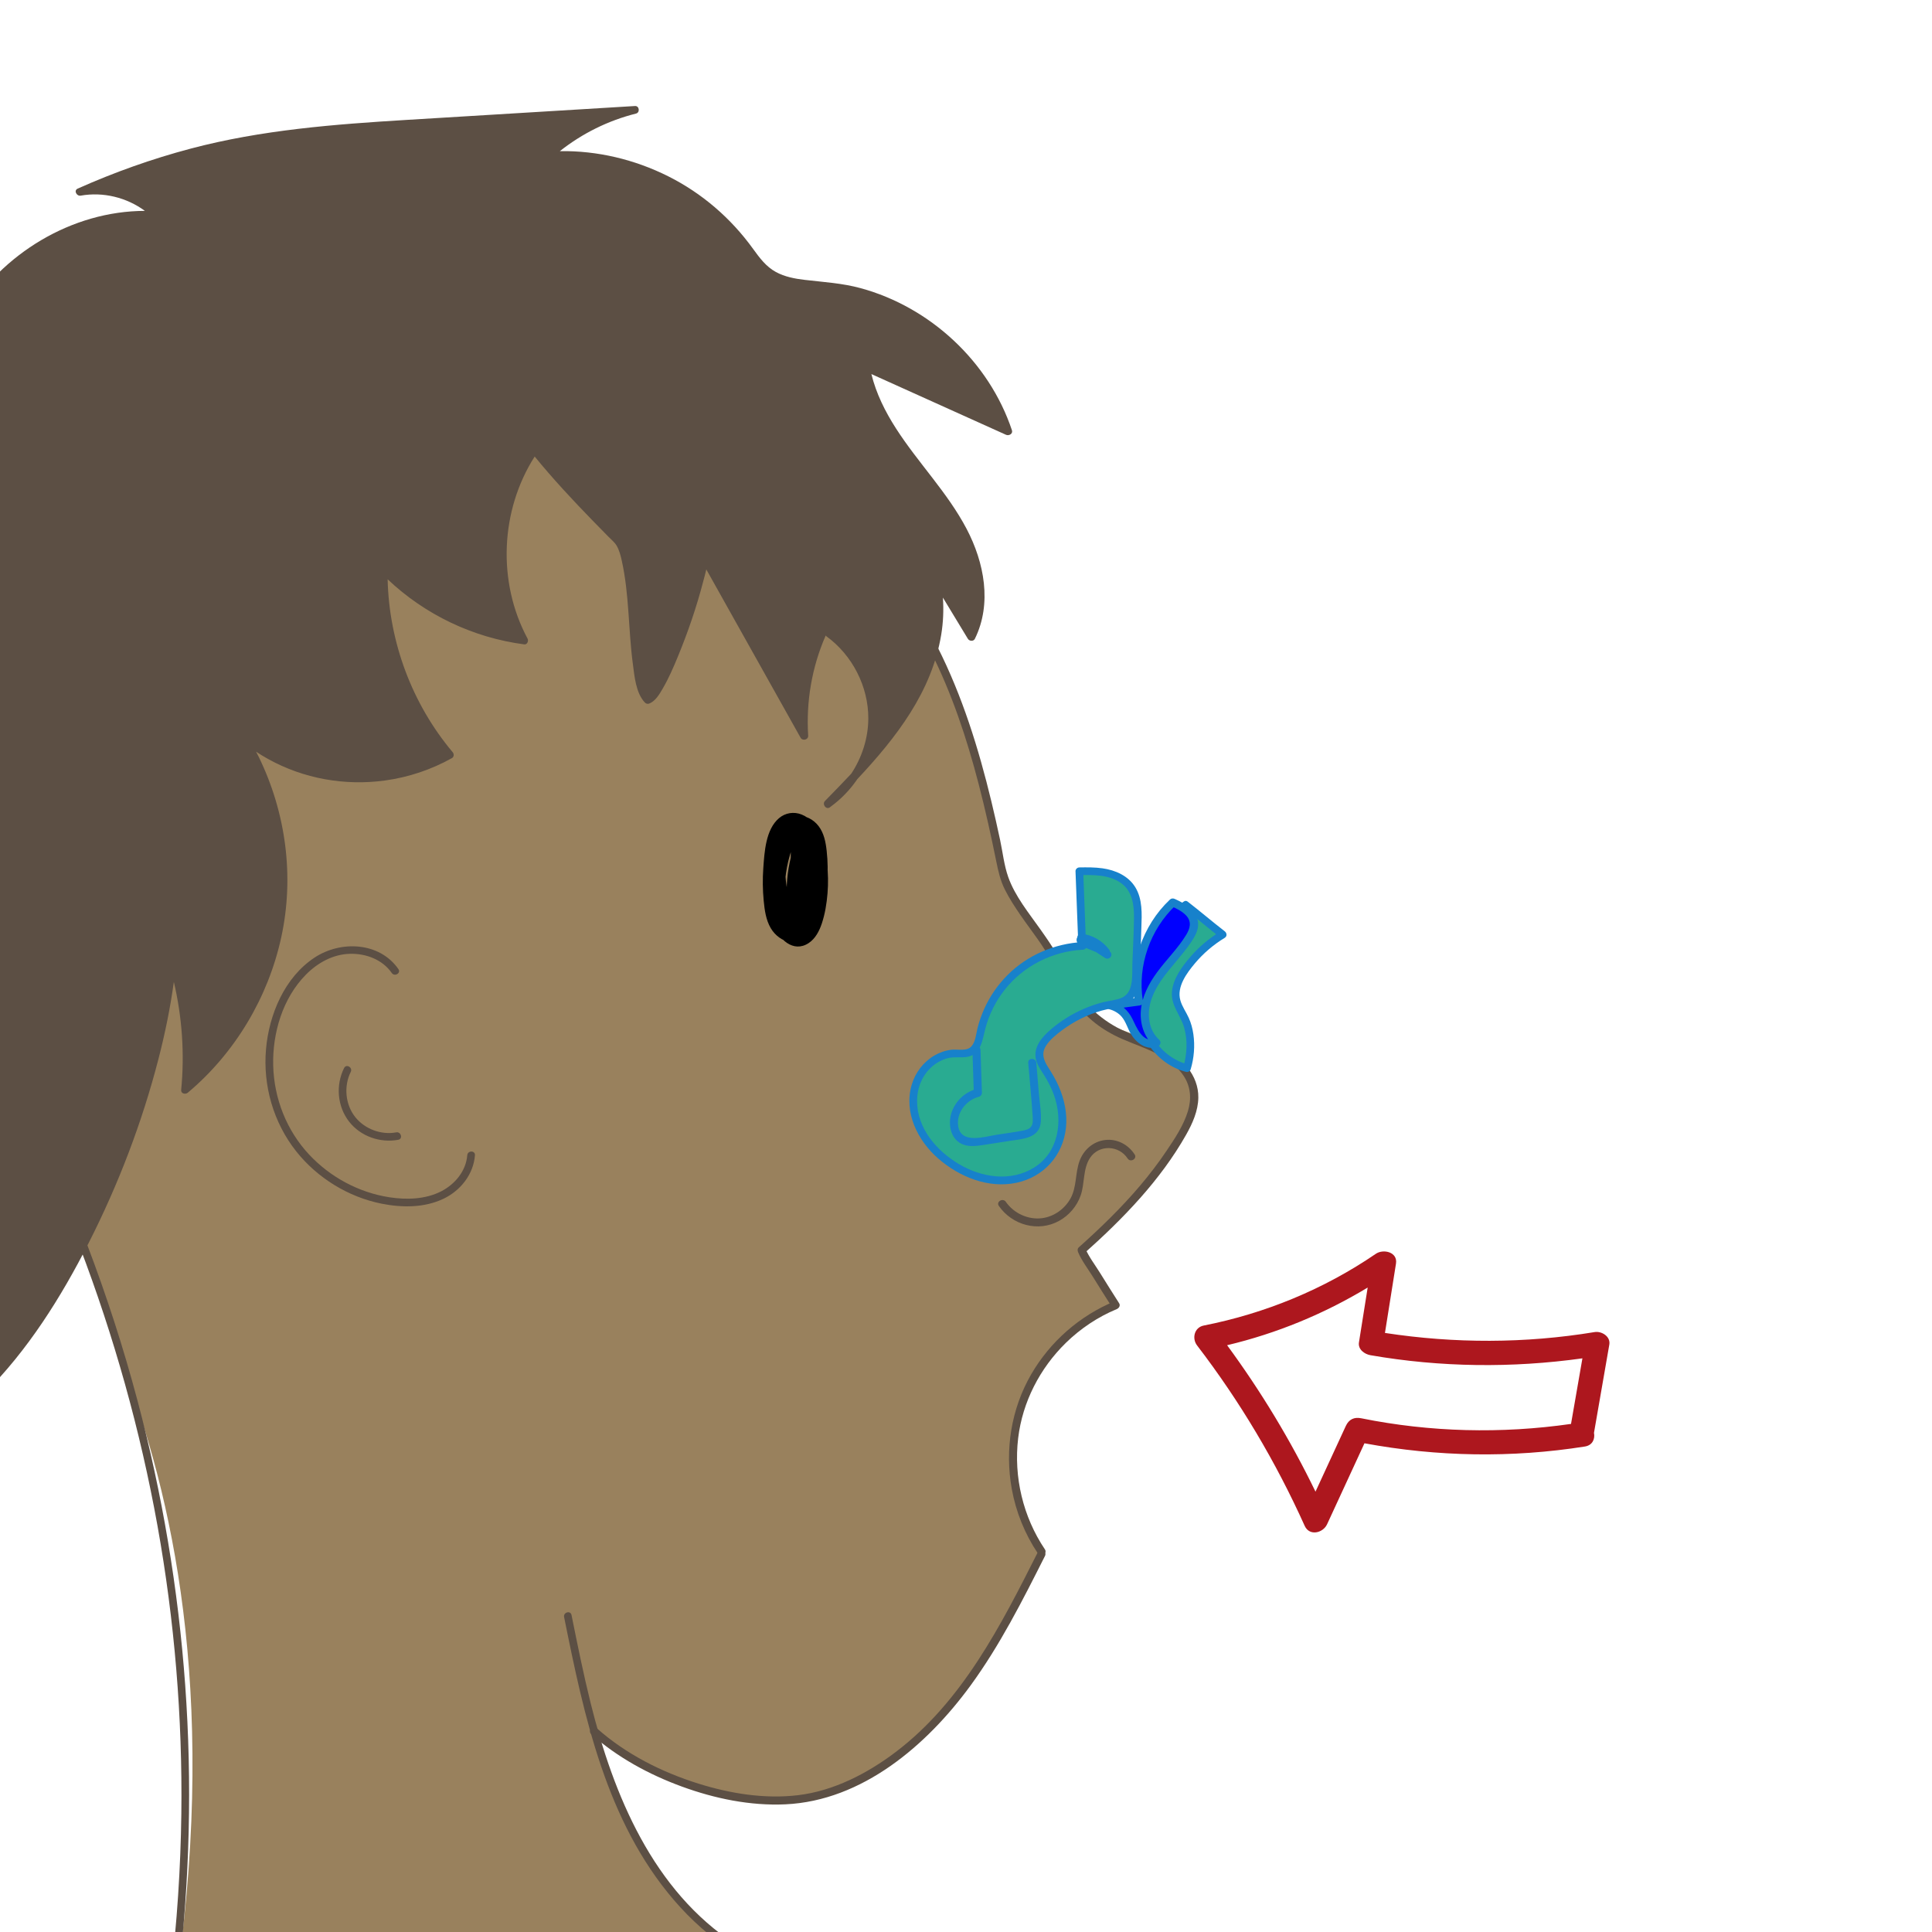
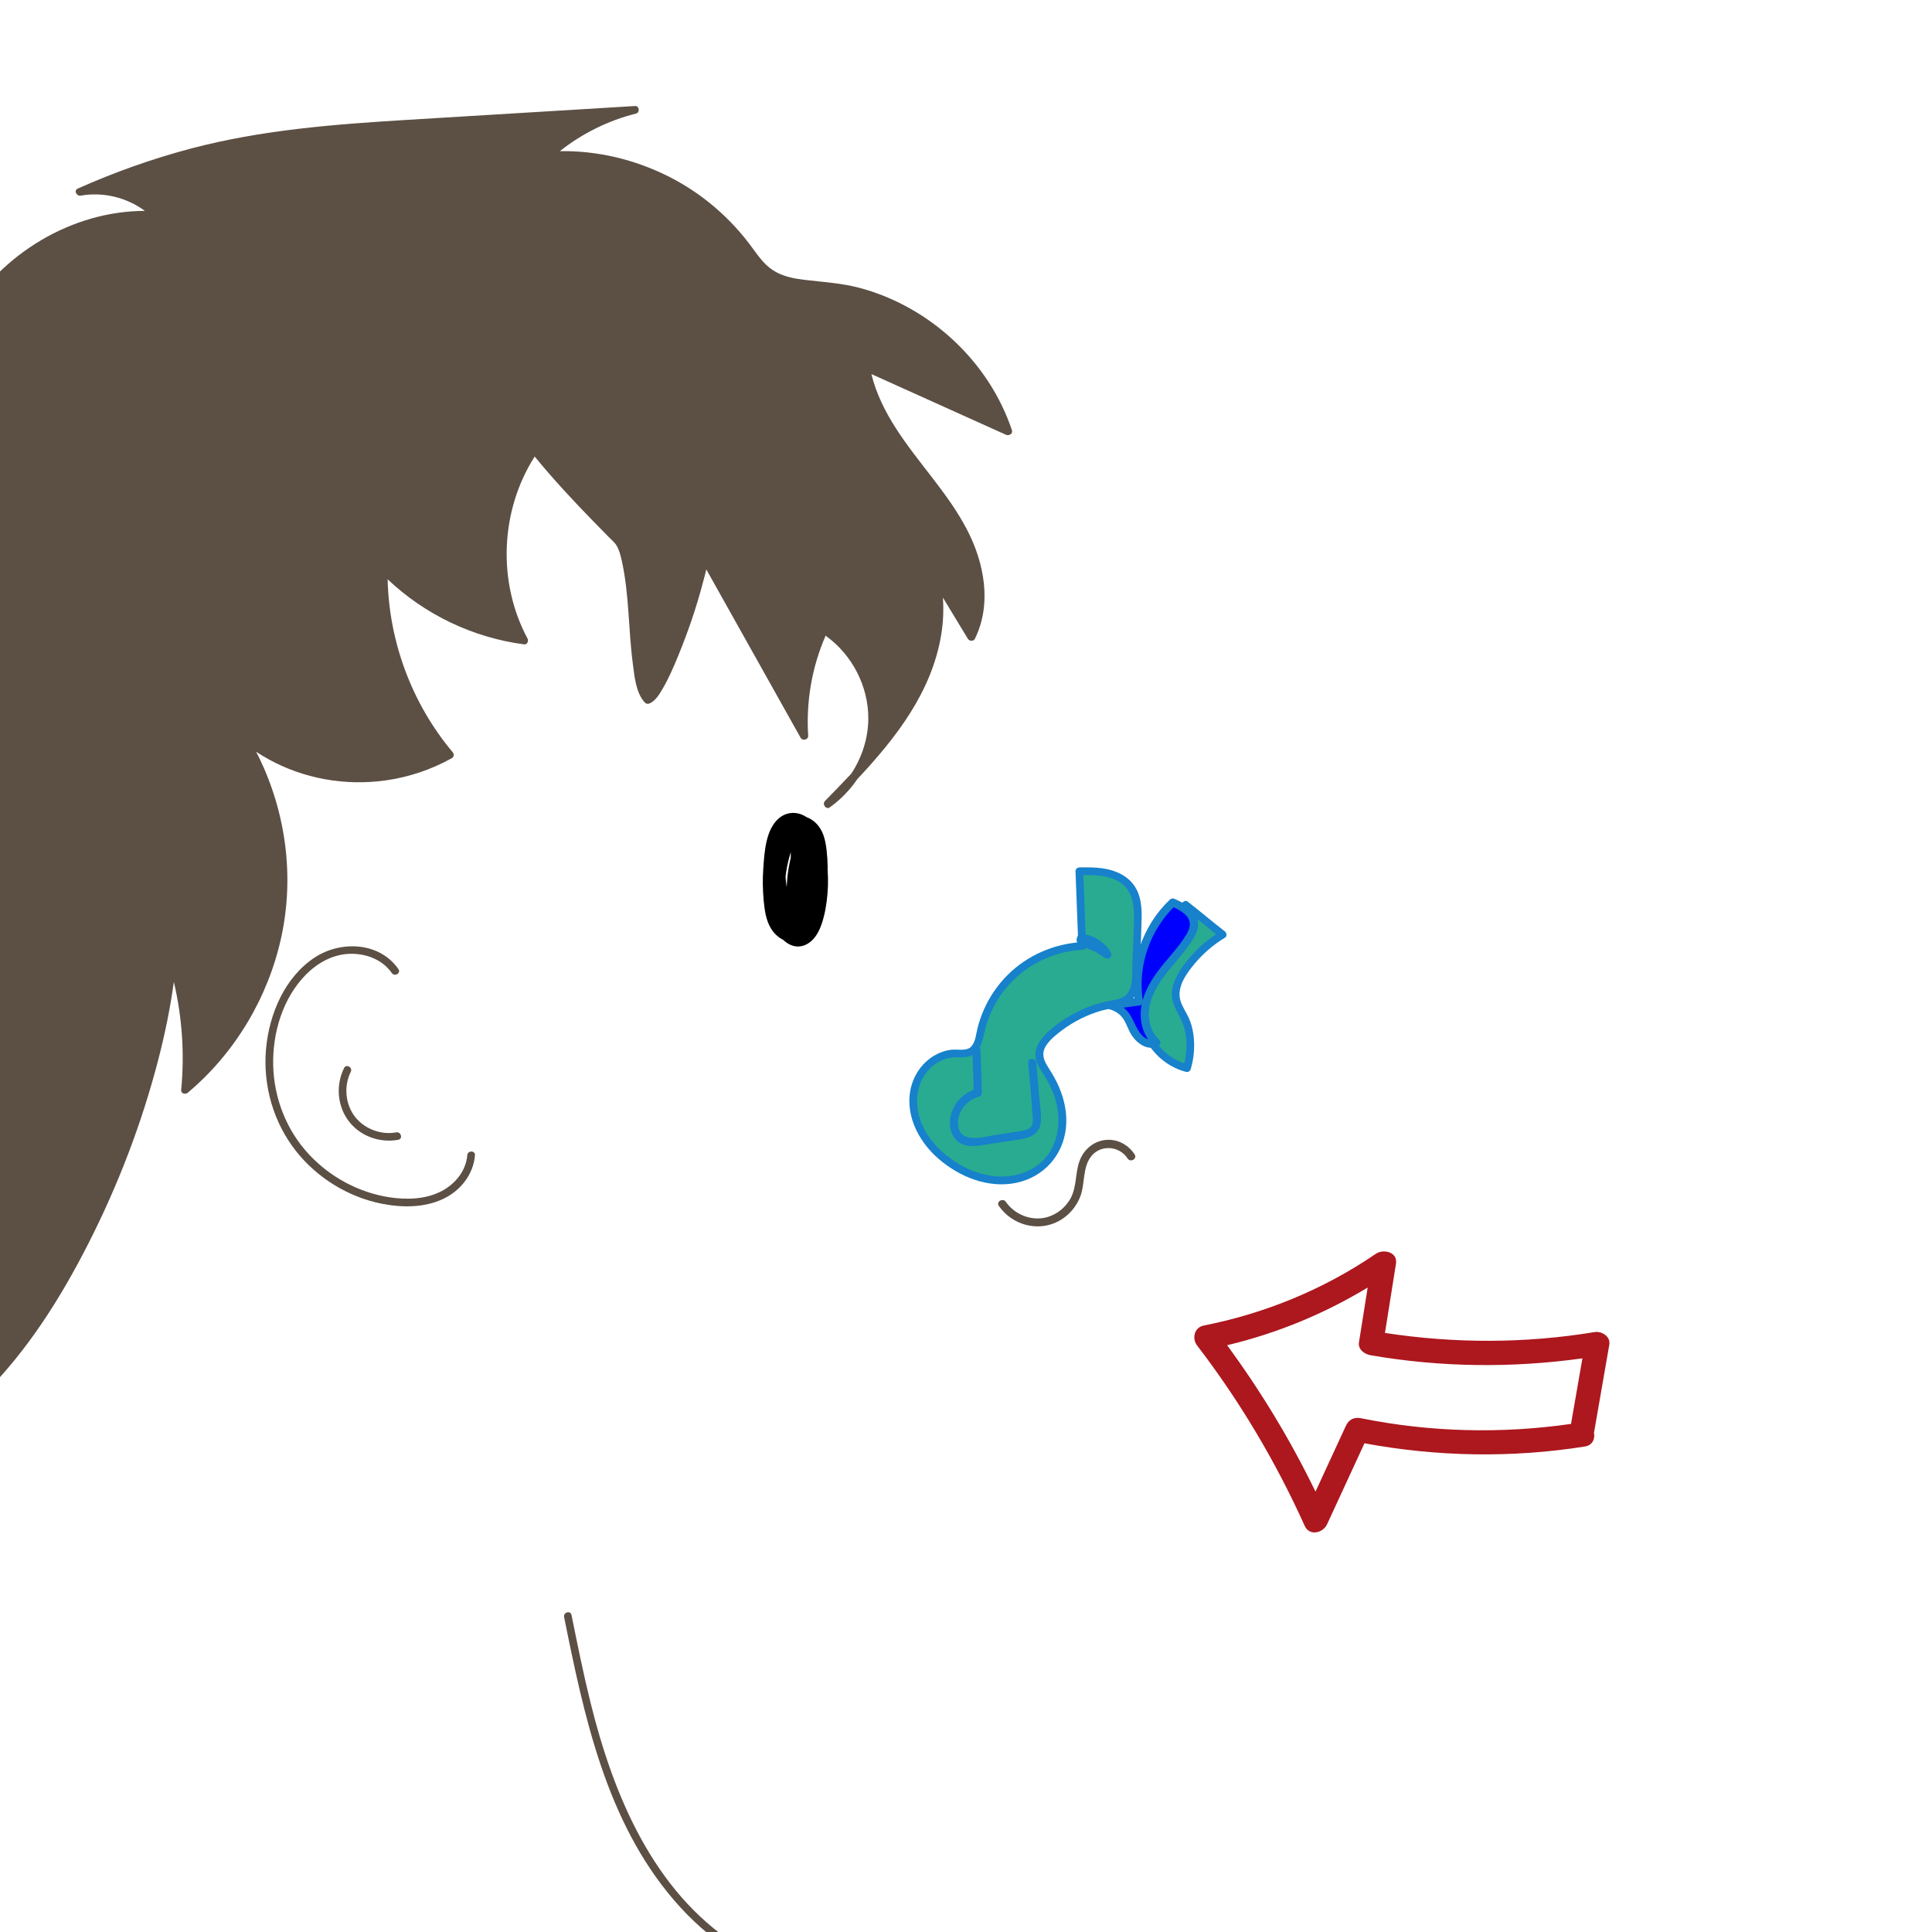
<svg xmlns="http://www.w3.org/2000/svg" id="Layer_2" viewBox="0 0 251.158 251.158">
  <defs>
    <style>.cls-1{fill:none;}.cls-2{fill:#ad171e;}.cls-3{fill:#29ab91;}.cls-4{fill:blue;}.cls-5{fill:#1781cb;}.cls-6{fill:#5c4f44;}.cls-7{fill:#99815d;}</style>
  </defs>
-   <path class="cls-7" d="M8.404,152.869c2.843,9.658,4.888,17.431,8.169,26.351,6.28,17.071,11.781,43.114,6.032,80.47h74.312c-.498-2.153-.997-4.306-1.495-6.458-3.051-2.253-7.49-6.093-11.388-11.99-4.189-6.336-5.975-12.357-6.797-16.176,1.715,1.432,4.292,3.34,7.719,5.045,2.761,1.374,7.319,3.584,13.562,3.846,2.256.095,6.574.013,11.38-1.768,8.665-3.211,13.346-9.881,17.818-16.253,2.212-3.152,5.147-7.906,7.659-14.258-1.089-1.634-2.939-4.882-3.507-9.397-.694-5.508.92-9.723,1.523-11.138.474-1.112,2.567-5.764,7.596-9.256,1.559-1.083,2.997-1.774,4.038-2.207-1.471-2.384-2.942-4.768-4.414-7.152,1.719-1.641,3.438-3.281,5.156-4.922,2.606-2.904,4.646-5.469,6.141-7.451,1.81-2.399,2.571-3.61,2.955-5.353.21-.951.795-3.605-.558-5.944-1.003-1.735-2.821-2.542-6.456-4.156-3.302-1.466-3.531-1.095-4.986-1.986-2.405-1.473-3.051-3.266-5.416-7.338-3.916-6.744-4.648-6.136-6.34-9.958-1.8-4.065-2.056-7.2-2.476-9.971-1.191-7.852-3.836-13.66-7.213-21.075-2.665-5.851-7.731-14.9-17.568-24.501-2.554-2.183-22.824-18.921-50.202-13.541-20.794,4.086-37.921,19.405-44.917,39.963-4.884,17.154-8.444,39.007-.33,66.573Z" />
  <path class="cls-6" d="M131.547,55.924c-2.979-8.908-10.616-15.997-19.665-18.463-2.398-.654-4.816-.79-7.271-1.078-1.281-.15-2.601-.399-3.745-1.023-1.278-.696-2.127-1.845-2.962-3.001-2.882-3.992-6.633-7.234-11.042-9.444-4.356-2.183-9.211-3.343-14.08-3.267,2.911-2.304,6.282-3.979,9.901-4.884.537-.134.438-1.017-.133-.982-9.855.599-19.711,1.198-29.566,1.797-9.501.578-18.967,1.297-28.202,3.742-5.027,1.331-9.935,3.079-14.683,5.199-.552.247-.131,1.006.385.914,2.926-.521,5.978.233,8.353,1.98-9.483.015-18.607,5.555-23.439,13.659-1.431,2.4-2.473,5.028-3.042,7.765-.131.628.833.896.964.266,1.972-9.481-7.815,12.378,1.431,9.794,2.585-.722-1.689,14.255.991,14.408.434.025,4.464,104.15,1.456,107.137-.482.478.263,1.224.745.745,5.656-5.617,9.993-12.534,13.586-19.608,3.86-7.601,6.937-15.646,9.068-23.902.853-3.302,1.54-6.652,2.004-10.032,1.075,4.585,1.411,9.342.951,14.056-.046.474.557.602.854.354,6.14-5.148,10.455-12.386,12.158-20.211,1.718-7.898.613-16.189-2.923-23.442-.112-.23-.236-.454-.353-.682.508.334,1.029.651,1.561.946,4.618,2.565,9.979,3.514,15.206,2.797,3.049-.418,5.997-1.404,8.685-2.903.301-.168.302-.547.101-.785-5.269-6.266-8.262-14.297-8.448-22.469,4.861,4.606,11.108,7.592,17.757,8.462.4.052.591-.456.432-.752-3.947-7.341-3.555-16.654.927-23.667,2.367,2.896,4.916,5.635,7.524,8.316.684.703,1.37,1.402,2.058,2.1.363.369.807.732,1.056,1.145.366.607.54,1.328.692,2.014.966,4.361.84,8.921,1.426,13.339.215,1.621.384,3.824,1.578,5.077.122.128.342.196.513.135.853-.304,1.391-1.262,1.82-1.999.761-1.308,1.365-2.708,1.941-4.105,1.301-3.156,2.423-6.415,3.283-9.719.134-.516.297-1.069.419-1.629,4.087,7.296,8.175,14.592,12.262,21.888.247.441,1.015.263.982-.266-.281-4.433.475-8.888,2.249-12.963.011-.026.009-.05.016-.075.029.034.052.071.092.1,3.37,2.439,5.473,6.52,5.46,10.685-.008,2.554-.818,5.067-2.219,7.189-1.125,1.194-2.265,2.374-3.415,3.543-.404.411.137,1.186.638.827.037-.026.07-.057.106-.083,0,0,0,0,0,0,.002-.002.004-.004.006-.006,1.353-.987,2.521-2.201,3.455-3.576,5.043-5.378,9.683-11.342,10.907-18.778.264-1.602.331-3.216.218-4.822,1.082,1.786,2.165,3.571,3.247,5.357.193.318.729.366.91,0,2.254-4.581,1.215-9.924-1.068-14.278-2.487-4.742-6.308-8.586-9.187-13.07-1.409-2.194-2.579-4.537-3.198-7.067,5.832,2.63,11.663,5.26,17.495,7.891.382.172.933-.118.774-.595Z" />
  <path class="cls-1" d="M107.685,82.251c3.533,2.516,5.734,6.803,5.721,11.14s-2.241,8.61-5.789,11.105c3.96-4.027,7.962-8.109,10.817-12.982s4.489-10.7,3.306-16.223l4.538,7.487c1.968-3.901,1.311-8.689-.527-12.653s-4.73-7.322-7.364-10.809-5.096-7.287-5.839-11.593c6.164,2.78,12.328,5.56,18.492,8.34-3.321-10.051-12.859-17.747-23.384-18.868-2.729-.291-5.708-.248-7.885-1.918-1.101-.845-1.865-2.041-2.688-3.158-5.948-8.072-16.244-12.725-26.233-11.853" />
  <path class="cls-1" d="M106.855,82.415c-1.821,4.138-2.625,8.719-2.321,13.229-4.357-7.777-8.714-15.554-13.071-23.331.182,2.375-4.984,17.916-7.249,18.653-2.496-2.531-1.43-18.206-3.927-20.737-3.743-3.795-7.493-7.598-10.827-11.757" />
  <path d="M102.141,106.212c-1.26,2.118-2.033,4.466-2.321,6.911-.272,2.315-.144,4.938.719,7.128.708,1.798,2.558,3.671,4.575,2.355.879-.574,1.391-1.571,1.716-2.539.424-1.262.639-2.618.747-3.942.209-2.563-.062-5.383-1.07-7.77-.456-1.078-1.194-2.039-2.313-2.475-.999-.389-2.093-.219-2.914.472-1.748,1.472-1.904,4.429-2.053,6.522-.1,1.404-.082,2.817.053,4.219.118,1.222.286,2.496.922,3.573,1.139,1.931,3.751,2.654,5.354.846.662-.746,1.056-1.705,1.31-2.659.355-1.339.562-2.73.666-4.11s.085-2.763-.066-4.134c-.125-1.135-.344-2.295-1.054-3.223-.645-.842-1.696-1.428-2.778-1.318-1.016.103-1.811.813-2.239,1.711-.485,1.015-.625,2.154-.727,3.263-.125,1.368-.091,2.746.087,4.108.225,1.725.641,5.416,2.997,5.545,2.536.14,2.501-3.376,2.626-5.054.107-1.439.221-2.877.321-4.317.081-1.161.023-2.428-.868-3.292-.791-.766-1.965-.84-2.853-.203-.874.627-1.337,1.663-1.645,2.66-.794,2.567-.991,5.299-.617,7.956.139.986.397,2.132,1.297,2.714.908.587,1.98.139,2.464-.762.592-1.102.779-2.532.955-3.755.191-1.324.274-2.659.224-3.996s-.227-2.664-.508-3.97c-.126-.583-1.107-.771-1.358-.178-1.591,3.752-1.962,7.874-1.008,11.843.198.823,1.456.634,1.46-.198.015-3.352.031-6.705.046-10.057h-1.486c.173,3.295.347,6.591.52,9.886.034.65.784.971,1.269.526l.854-.784c.706-.648-.347-1.697-1.051-1.051l-.854.784,1.269.526c-.173-3.295-.347-6.591-.52-9.886-.05-.949-1.482-.964-1.486,0-.015,3.352-.031,6.705-.046,10.057l1.46-.198c-.852-3.546-.568-7.334.858-10.697l-1.358-.178c.441,2.046.571,4.141.389,6.227-.091,1.046-.271,2.082-.526,3.1-.081.326-.364,2.003-.914,1.368-.52-.6-.527-1.684-.589-2.425-.087-1.024-.082-2.055.011-3.077.094-1.032.295-2.055.582-3.051.214-.743.481-1.667,1.138-2.152.782-.577,1.341.351,1.425,1.058.122,1.025-.088,2.146-.164,3.171-.083,1.114-.166,2.227-.249,3.341-.055.734-.046,1.619-.473,2.257-.444.663-.986.101-1.252-.414-.409-.79-.573-1.752-.734-2.619-.371-2-.406-4.137-.025-6.139.126-.661.317-1.484.87-1.928.618-.497,1.446-.166,1.925.365.587.65.757,1.614.851,2.455.117,1.056.153,2.123.117,3.185-.063,1.867-.252,3.971-1.014,5.701-.269.612-.675,1.283-1.333,1.527-.794.295-1.636-.223-2.1-.851-.568-.77-.742-1.789-.847-2.718-.123-1.079-.169-2.168-.149-3.253.02-1.099.107-2.2.278-3.286.132-.839.273-1.717.639-2.491.294-.621.772-1.266,1.526-1.273.859-.007,1.507.717,1.877,1.416.919,1.737,1.158,4.004,1.175,5.937.016,1.878-.156,4.092-1.01,5.8-.293.587-.776,1.298-1.523,1.245-.725-.052-1.207-.798-1.502-1.383-.771-1.531-.931-3.489-.923-5.176.009-1.876.354-3.735,1.005-5.494.327-.883.746-1.723,1.227-2.531.49-.824-.794-1.572-1.283-.75h0Z" />
-   <path class="cls-6" d="M76.864,225.437c3.413,3.028,7.503,5.25,11.774,6.813s8.898,2.521,13.463,2.311c10.005-.461,18.401-7.69,24.049-15.419,3.837-5.25,6.776-11.077,9.695-16.867.305-.604-.604-1.138-.91-.532-4.789,9.497-9.823,19.447-18.494,26.017-3.672,2.783-8.06,5.058-12.687,5.612-4.349.52-8.812-.206-12.965-1.504-4.777-1.493-9.421-3.841-13.18-7.177-.506-.449-1.253.294-.745.745h0Z" />
  <path class="cls-6" d="M147.5,150.072c-.835-1.287-2.306-2.065-3.851-1.871s-2.772,1.268-3.305,2.714c-.586,1.589-.349,3.397-1.19,4.904-.749,1.342-2.129,2.332-3.66,2.539-1.816.246-3.695-.621-4.734-2.118-.384-.553-1.298-.027-.91.532,1.737,2.501,5.129,3.435,7.833,1.94,1.294-.715,2.311-1.904,2.8-3.3.549-1.568.276-3.458,1.216-4.884,1.167-1.771,3.763-1.664,4.891.075.368.567,1.28.039.91-.532h0Z" />
  <path class="cls-1" d="M70.459,21.003c3.338-3.26,7.561-5.607,12.092-6.72-8.337.507-16.674,1.013-25.01,1.52-1.56.095-3.119.19-4.679.284-6.265.381-12.541.763-18.738,1.761-8.188,1.319-16.203,3.714-23.772,7.105,3.519-.66,7.329.49,9.895,2.987-12.536-.76-24.898,8.725-27.408,21.031" />
  <path class="cls-1" d="M69.196,58.897c-4.707,7.127-5.125,16.866-1.047,24.37-6.883-.877-13.438-4.152-18.271-9.131-.114,8.68,3.002,17.365,8.609,23.992-5.665,3.195-12.653,3.949-18.869,2.037s-11.572-6.464-14.462-12.291c7.538,6.825,11.926,16.999,11.718,27.165s-5.01,20.151-12.822,26.662c.887-8.841-1.044-17.943-5.444-25.662" />
  <path class="cls-6" d="M51.793,125.983c-2.45-3.534-7.491-3.737-10.883-1.509-3.908,2.567-5.928,7.386-6.328,11.904-.419,4.741.965,9.559,3.923,13.293,2.742,3.461,6.769,5.942,11.103,6.806,2.668.531,5.572.549,8.07-.652,2.204-1.06,3.874-3.173,4.065-5.645.05-.642-.951-.639-1,0-.158,2.045-1.596,3.767-3.374,4.684-2.052,1.057-4.517,1.125-6.756.779-3.971-.613-7.679-2.616-10.421-5.544-2.932-3.131-4.564-7.287-4.676-11.566-.11-4.231,1.227-8.768,4.253-11.832,1.53-1.549,3.536-2.657,5.748-2.708,2.069-.048,4.204.751,5.412,2.494.364.525,1.231.026.863-.505h0Z" />
  <path class="cls-6" d="M44.733,138.839c-1.112,2.232-.889,5.009.66,6.984,1.493,1.904,4.022,2.785,6.382,2.347.632-.117.364-1.081-.266-.964-1.961.364-4.086-.428-5.329-1.99-1.299-1.632-1.507-4.017-.583-5.872.286-.574-.576-1.081-.863-.505h0Z" />
-   <path class="cls-6" d="M10.327,161.966c4.493,11.785,7.915,23.973,10.147,36.387,2.219,12.344,3.256,24.896,3.099,37.436-.089,7.108-.565,14.207-1.408,21.265-.076.638.925.632,1,0,1.504-12.598,1.824-25.33.911-37.986-.9-12.482-2.983-24.878-6.196-36.972-1.835-6.909-4.043-13.717-6.589-20.396-.227-.595-1.194-.337-.964.266h0Z" />
  <path class="cls-6" d="M73.333,210.216c2.604,12.925,5.458,26.513,14.285,36.802,2.193,2.557,4.722,4.814,7.551,6.646.542.351,1.044-.515.505-.863-10.765-6.969-15.916-19.423-18.889-31.391-.942-3.794-1.716-7.627-2.488-11.459-.127-.63-1.091-.364-.964.266h0Z" />
-   <path class="cls-6" d="M120.966,84.641c2.775,5.491,4.718,11.349,6.261,17.293.865,3.331,1.608,6.692,2.292,10.064.261,1.286.522,2.455,1.109,3.635s1.312,2.279,2.054,3.361c1.433,2.09,3.133,4.108,4.209,6.417,1.267,2.721,2.759,5.28,5.074,7.254,1.203,1.026,2.545,1.805,3.993,2.433,1.533.664,3.131,1.192,4.611,1.976,1.276.676,2.511,1.578,3.313,2.8.923,1.405,1.027,3.002.542,4.59-.565,1.848-1.694,3.534-2.763,5.126-1.063,1.582-2.222,3.098-3.455,4.551-2.44,2.876-5.153,5.506-7.966,8.015-.19.17-.172.429-.082.638.478,1.114,1.25,2.119,1.892,3.146.836,1.338,1.667,2.68,2.522,4.006l.315-.774c-4.532,1.877-8.368,5.233-10.828,9.482-2.608,4.502-3.452,9.82-2.525,14.928.541,2.982,1.698,5.846,3.389,8.361.376.56,1.289.033.91-.532-2.837-4.22-4.073-9.403-3.473-14.453.559-4.7,2.826-9.088,6.201-12.387,1.902-1.858,4.148-3.365,6.606-4.384.296-.123.519-.458.315-.774-.855-1.326-1.686-2.668-2.522-4.006-.641-1.027-1.414-2.032-1.892-3.146l-.082.638c5.039-4.497,9.868-9.471,13.213-15.391.832-1.472,1.557-3.101,1.583-4.821.021-1.434-.507-2.781-1.391-3.897-2.031-2.563-5.236-3.426-8.101-4.691-3.011-1.33-5.338-3.513-7.026-6.327-.726-1.21-1.217-2.53-1.909-3.753-.625-1.104-1.359-2.144-2.089-3.179-1.511-2.142-3.318-4.335-4.199-6.836-.536-1.522-.714-3.217-1.05-4.793-.359-1.683-.736-3.362-1.14-5.035-1.664-6.898-3.789-13.719-6.998-20.067-.306-.605-1.215-.073-.91.532h0Z" />
  <path class="cls-1" d="M-2.429,180.815c12.732-12.599,23.113-38.063,24.833-55.892" />
  <path class="cls-3" d="M154.151,117.644c1.712,1.315,3.09,2.53,4.801,3.845-1.972,1.184-3.679,2.805-4.963,4.713-.714,1.061-1.316,2.311-1.116,3.574.15.948.729,1.761,1.15,2.623.91,1.866.896,4.475.284,6.459-2.159-.511-4.392-2.389-5.133-4.48s-.431-4.66.206-6.785,2.282-4.163,3.454-6.047c.742-1.193,1.549-2.516,1.316-3.902Z" />
  <path class="cls-5" d="M153.898,118.076c1.623,1.253,3.178,2.592,4.801,3.845v-.863c-1.496.911-2.853,2.042-3.99,3.377-1.078,1.266-2.209,2.793-2.358,4.504-.154,1.766,1.129,3.039,1.587,4.644.476,1.667.377,3.492-.113,5.143l.615-.349c-1.891-.48-3.654-1.832-4.543-3.581-.935-1.838-.751-4.132-.298-6.076.482-2.072,1.582-3.779,2.754-5.524,1.078-1.606,2.569-3.496,2.298-5.551-.083-.629-1.084-.637-1,0,.161,1.222-.408,2.275-1.024,3.288-.588.966-1.24,1.89-1.857,2.837-1.247,1.913-2.093,3.865-2.401,6.14-.278,2.052-.14,4.272,1.048,6.036,1.104,1.639,2.837,2.908,4.758,3.395.266.067.537-.086.615-.349.434-1.462.562-3.02.348-4.531-.105-.742-.296-1.462-.605-2.146-.345-.763-.86-1.459-1.089-2.272-.497-1.764.834-3.548,1.904-4.821,1.098-1.307,2.399-2.412,3.856-3.3.35-.213.291-.639,0-.863-1.623-1.253-3.178-2.592-4.801-3.845-.509-.393-1.008.475-.505.863Z" />
  <path class="cls-4" d="M144.354,130.695c1.234-.166,2.467-.332,3.701-.498-.759-4.664.95-9.659,4.407-12.881,1.262.559,2.717,1.387,2.772,2.766.027.668-.304,1.295-.665,1.857-.95,1.478-2.169,2.76-3.254,4.143s-2.057,2.916-2.389,4.641.084,3.678,1.409,4.832c-.858.39-1.891-.119-2.483-.852s-.891-1.655-1.352-2.477-1.547-1.401-2.145-1.53Z" />
  <path class="cls-5" d="M144.494,131.203c1.234-.166,2.467-.332,3.701-.498.304-.041.407-.4.368-.648-.702-4.519.957-9.235,4.271-12.369l-.638.082c.718.323,1.49.683,2.029,1.275.7.768.494,1.632-.004,2.456-1.072,1.774-2.589,3.235-3.808,4.903-1.083,1.481-1.979,3.18-2.108,5.042-.114,1.648.421,3.352,1.657,4.481l.232-.88c-1.637.632-2.458-1.529-3.007-2.639-.54-1.091-1.494-1.923-2.694-2.22-.658-.163-.939.853-.28,1.016.603.15,1.214.506,1.616.983.529.627.757,1.498,1.171,2.201.694,1.178,2.048,2.226,3.474,1.676.346-.133.551-.59.232-.88-1.367-1.248-1.615-3.215-1.127-4.933.581-2.045,2.009-3.705,3.345-5.302.665-.795,1.328-1.597,1.909-2.456.498-.737.981-1.568.92-2.491-.107-1.63-1.698-2.542-3.027-3.139-.222-.1-.455-.091-.638.082-3.608,3.411-5.303,8.5-4.542,13.394l.368-.648-3.701.498c-.669.09-.384,1.105.28,1.016Z" />
  <path class="cls-3" d="M140.662,122.341c-.115-3.026-.23-6.052-.345-9.078,1.213-.02,2.439-.038,3.622.23s2.336.857,3.048,1.838c.988,1.361.968,3.183.906,4.863-.08,2.181-.16,4.362-.239,6.542-.039,1.076-.133,2.276-.932,2.999-.621.562-1.509.683-2.331.844-2.884.563-5.607,1.93-7.781,3.908-.794.722-1.564,1.649-1.508,2.72.043.811.551,1.51.991,2.194,1.079,1.676,1.851,3.582,2.005,5.569s-.349,4.059-1.584,5.623c-1.503,1.902-3.985,2.895-6.409,2.873s-4.778-.98-6.746-2.395c-1.693-1.218-3.16-2.811-3.975-4.731s-.927-4.184-.049-6.076,2.816-3.318,4.901-3.341c.66-.007,1.363.111,1.95-.192.867-.448,1.071-1.566,1.275-2.52.653-3.056,2.345-5.88,4.732-7.898s5.453-3.216,8.575-3.351l-.106-.622Z" />
  <path class="cls-5" d="M141.162,122.341c-.115-3.026-.23-6.052-.345-9.078l-.5.5c1.797-.029,3.754-.072,5.314.964,1.58,1.049,1.807,2.9,1.785,4.652-.025,1.968-.137,3.937-.209,5.904-.053,1.453.23,3.779-1.434,4.451-.736.297-1.568.354-2.335.546-.857.215-1.693.503-2.505.851-1.586.679-3.057,1.598-4.363,2.725-1.125.97-2.268,2.285-1.893,3.882.183.779.683,1.431,1.098,2.097.505.81.94,1.667,1.257,2.569,1.175,3.344.594,7.403-2.616,9.388-3.027,1.872-6.786,1.293-9.729-.447s-5.494-4.689-5.465-8.26c.014-1.723.69-3.384,2.025-4.501.59-.493,1.288-.858,2.036-1.039.824-.2,1.656-.006,2.48-.156,1.772-.323,1.945-2.193,2.317-3.626.479-1.845,1.345-3.595,2.527-5.092,2.457-3.113,6.208-5.006,10.16-5.207.348-.018.538-.304.482-.633l-.106-.622c-.108-.633-1.072-.365-.964.266l.106.622.482-.633c-3.666.187-7.21,1.699-9.808,4.309-1.247,1.253-2.274,2.739-2.999,4.351-.372.828-.678,1.685-.893,2.567-.184.755-.241,1.705-.769,2.318-.607.705-1.788.359-2.61.455-.784.092-1.54.355-2.221.753-1.426.834-2.476,2.212-2.943,3.791-1.063,3.594.757,7.262,3.45,9.604,2.75,2.39,6.506,3.924,10.17,3.147,3.538-.75,6.047-3.545,6.429-7.135.197-1.847-.203-3.709-.938-5.4-.384-.883-.873-1.693-1.39-2.503-.575-.903-.889-1.769-.277-2.75.512-.821,1.342-1.476,2.108-2.049.756-.565,1.566-1.061,2.409-1.485.868-.437,1.777-.787,2.711-1.054.875-.25,1.797-.336,2.659-.619,1.727-.566,2.202-2.086,2.285-3.754.107-2.148.159-4.301.238-6.45.064-1.748.162-3.677-.795-5.229-.912-1.479-2.585-2.215-4.249-2.45-1.001-.141-2.01-.133-3.019-.117-.263.004-.51.226-.5.5.115,3.026.23,6.052.345,9.078.024.641,1.025.645,1,0Z" />
  <path class="cls-5" d="M140.148,121.695c-.158.196-.244.415-.174.667.06.213.212.377.387.504.152.11.334.168.507.239.188.077.376.154.564.232.72.296,1.441.592,2.161.888.41.168.864-.419.595-.774-.886-1.17-2.165-1.903-3.622-2.077-.218-.026-.461.181-.508.387-.054.236.039.463.242.595,1.13.733,2.26,1.466,3.39,2.199.239.155.582.048.721-.189.15-.256.05-.565-.189-.721-1.13-.733-2.26-1.466-3.39-2.199l-.266.982c.031.004.077.011.019.002.035.005.071.011.106.017.07.012.14.026.21.042.148.033.295.074.439.122.068.023.135.047.202.072.008.003.099.039.061.024s.052.023.06.027c.138.063.274.132.406.207.124.071.245.148.362.23.024.017.156.115.108.078.056.044.111.09.165.137.115.1.224.205.329.315.049.052.097.105.143.159.023.027.046.055.069.082.008.01.077.1.033.041l.595-.774c-.553-.227-1.107-.455-1.66-.682-.271-.112-.543-.223-.814-.335-.134-.055-.278-.102-.407-.167.064.032-.049-.032-.06-.04.043.033.042.029-.002-.011.114.12.102.276-.037.465.178-.221.216-.529,0-.745-.185-.185-.566-.223-.745,0h0Z" />
  <path class="cls-5" d="M126.413,136.495c.06,1.858.121,3.716.181,5.573l.387-.508c-1.574.398-2.849,1.641-3.317,3.196-.46,1.532-.038,3.504,1.634,4.064.827.277,1.721.149,2.563.022,1.128-.17,2.254-.351,3.381-.527,1.687-.263,3.902-.316,4.063-2.485.09-1.208-.154-2.492-.254-3.697-.109-1.322-.219-2.643-.328-3.965-.056-.671-1.11-.677-1.054,0,.192,2.312.428,4.626.574,6.941.03.474.085,1.074-.278,1.445-.281.288-.72.371-1.098.444-1.078.207-2.174.343-3.258.512-1.581.246-4.68,1.277-5.044-1.112-.265-1.739,1.053-3.406,2.696-3.821.218-.055.394-.281.387-.508-.06-1.858-.121-3.716-.181-5.573-.022-.676-1.076-.679-1.054,0h0Z" />
  <path class="cls-2" d="M207.215,186.274c.664-3.826,1.329-7.652,1.994-11.478.184-1.06-1.007-1.778-1.904-1.629-9.03,1.492-18.225,1.498-27.262.113.478-3.005.956-6.01,1.434-9.015.24-1.51-1.642-1.94-2.621-1.271-6.731,4.602-14.379,7.75-22.372,9.325-1.227.242-1.563,1.676-.862,2.59,5.558,7.25,10.235,15.12,13.986,23.449.618,1.373,2.383.94,2.913-.208,1.619-3.508,3.238-7.016,4.857-10.524,9.472,1.754,19.127,1.926,28.656.419.999-.158,1.339-1.002,1.183-1.771ZM159.525,174.877c6.455-1.536,12.601-4.072,18.272-7.497l-1.135,7.134c-.145.911.731,1.529,1.496,1.661,9.109,1.58,18.407,1.686,27.554.408-.494,2.842-.987,5.683-1.481,8.525-9.05,1.299-18.31,1.08-27.277-.735-.913-.185-1.602.14-1.999,1-1.314,2.847-2.628,5.694-3.942,8.541-3.237-6.684-7.093-13.05-11.49-19.037Z" />
</svg>